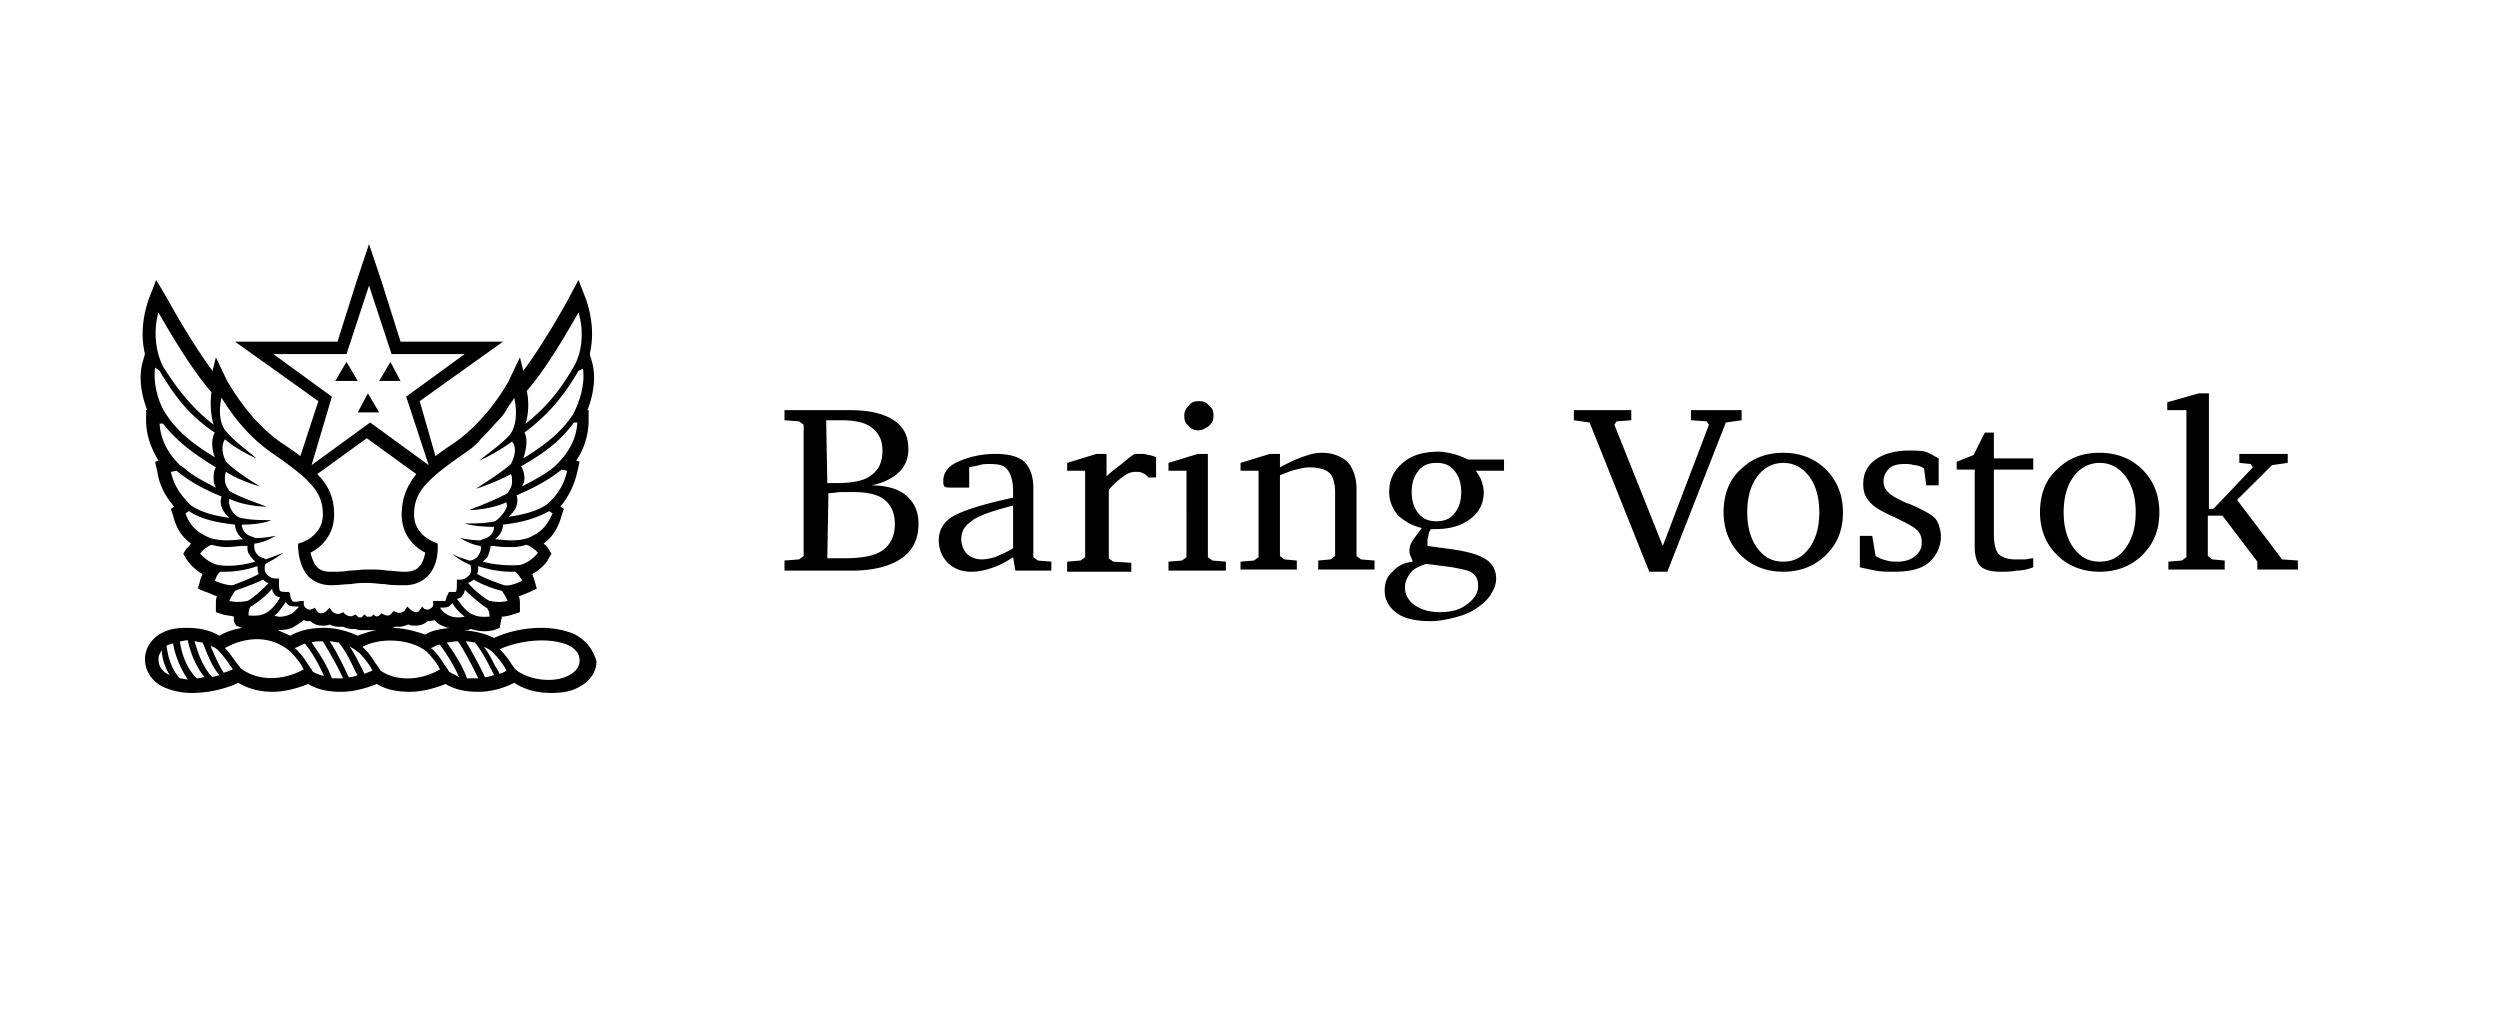
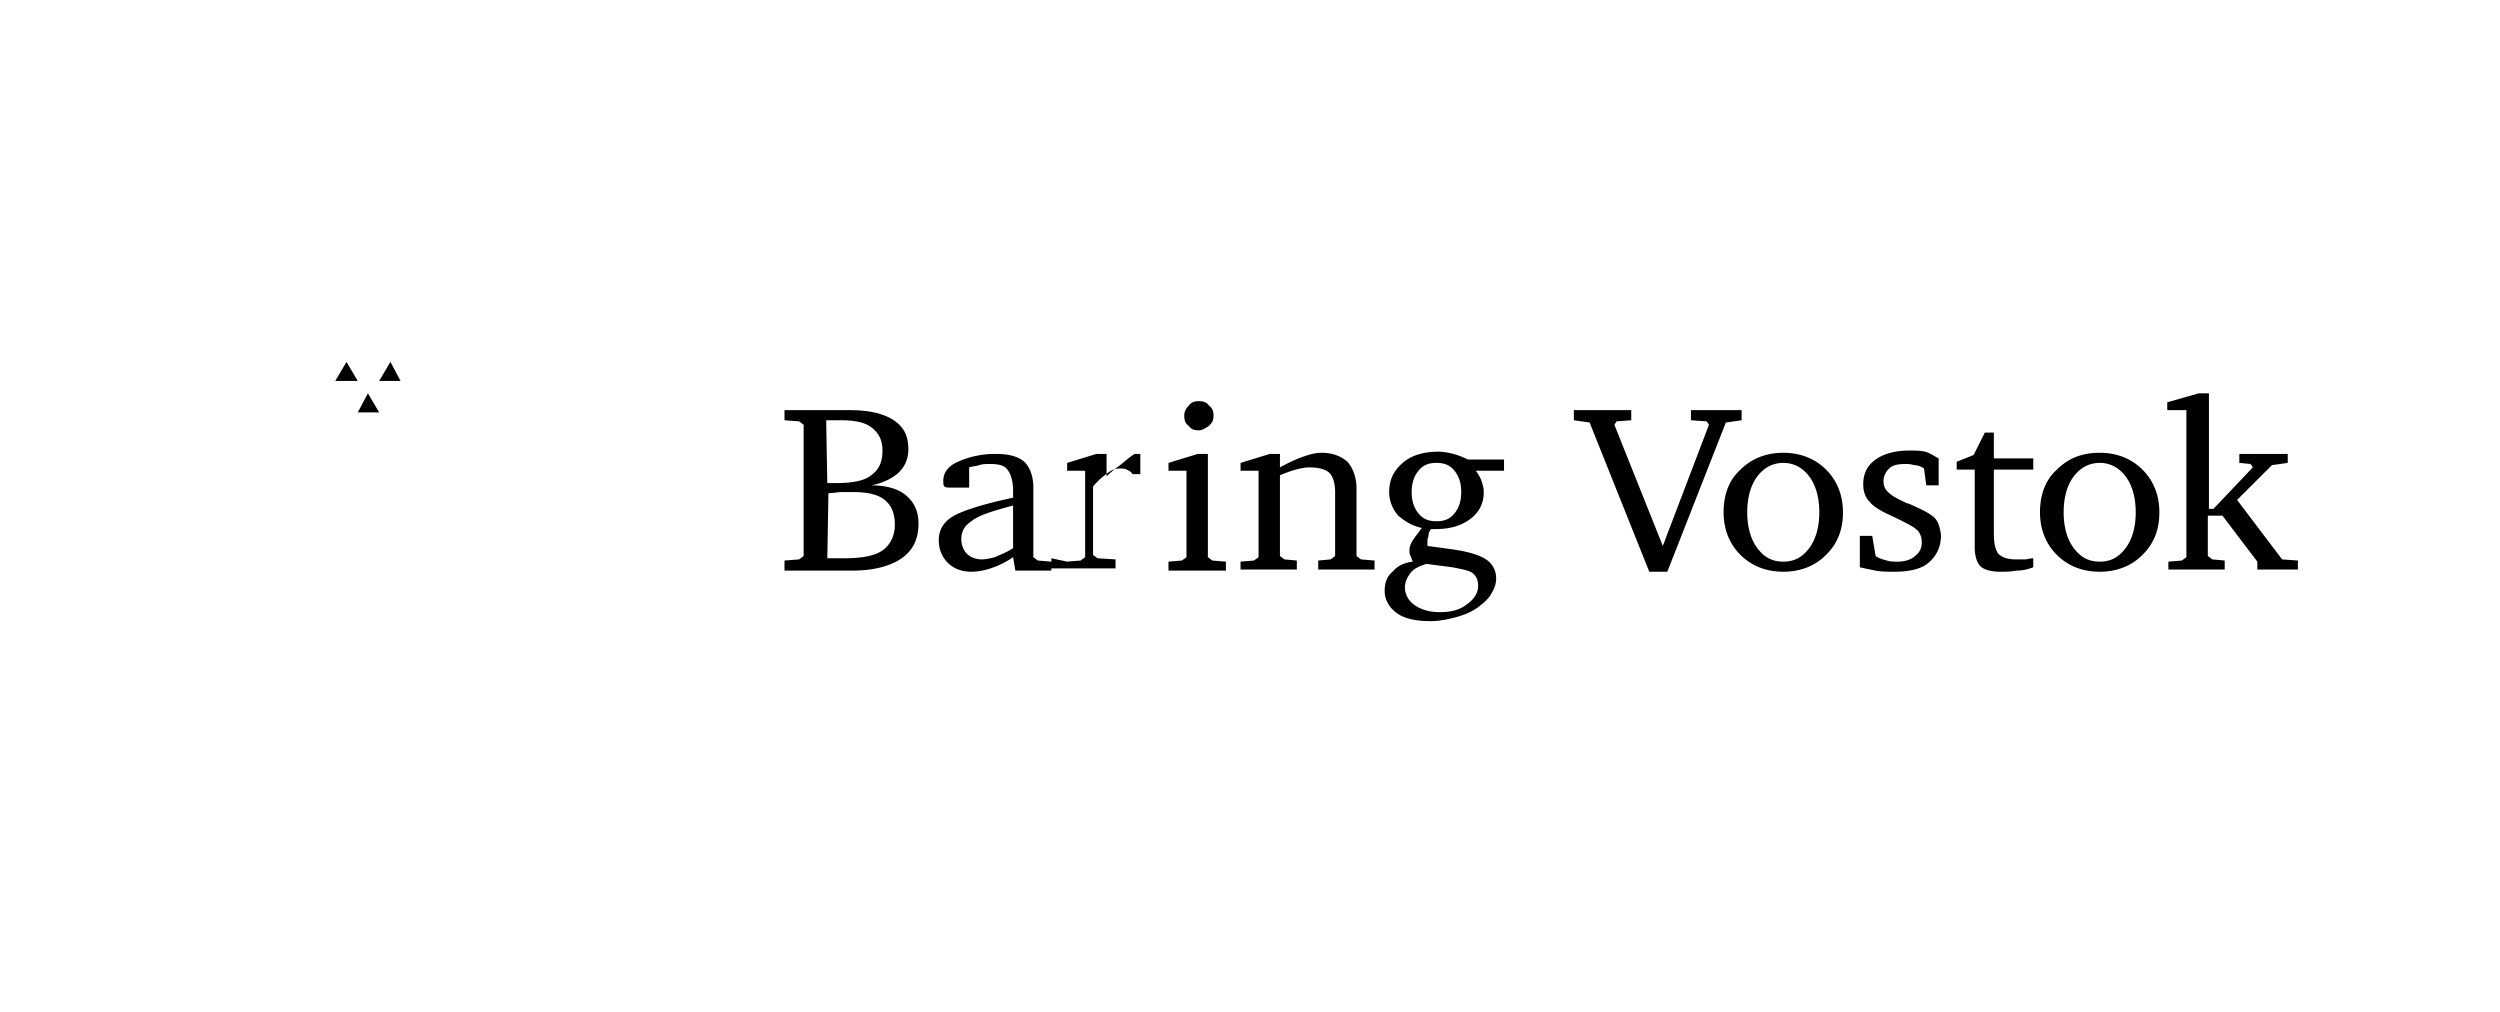
<svg xmlns="http://www.w3.org/2000/svg" width="200" height="81" fill="none" viewBox="0 0 200 81">
-   <path fill="#000" d="M45.828 50.677a7.03 7.03 0 00-2.522-.449c-1.261 0-2.613.27-3.784.808-.72-.359-1.531-.538-2.432-.628.18 0 .45 0 .54-.09.36.09.721.18 1.081.18.45 0 .811-.09.811-.09l.45-.18.09-.449c0-.18.09-.269.09-.449.271 0 .631-.09.902-.18l.54-.179v-.628c0-.18 0-.449-.09-.629l.9-.359.541-.269-.18-.628-.18-.539c.81-.449 1.261-1.077 1.261-1.167l.27-.449-.27-.449s-.09-.18-.36-.359c.72-.539 1.17-1.257 1.441-2.244l.18-.54-.27-.179c.63-.808 1.08-1.616 1.351-2.783l.18-.808-.27-.09c.54-.807.991-1.885.991-3.231v-.808h-.09c.45-1.167.72-2.604.36-3.86l-.18-.63c.54-2.244-.27-4.219-.27-4.308l-.63-1.616-.812 1.526s-1.801 3.321-3.603 5.745l-.27-1.077-.9 1.885s-1.532 2.963-4.325 4.938c-.54.36-1.08.718-1.531 1.077l-1.261-4.399 4.144-2.962 2.522-1.796h-8.198l-1.53-4.848-.992-2.962-.99 2.962L27 27.335h-8.197l2.522 1.796 4.144 2.962-1.442 4.4c-.45-.36-.99-.719-1.531-1.078-2.703-1.885-4.234-4.848-4.324-4.938l-.9-1.885-.271 1.077c-1.802-2.424-3.603-5.745-3.603-5.745l-.901-1.526-.63 1.616c0 .09-.811 2.064-.27 4.309l-.181.628c-.36 1.257-.09 2.694.36 3.86h-.09v.809c0 1.256.45 2.334.991 3.232l-.27.09.18.807c.18 1.167.72 2.065 1.351 2.783l-.27.18.18.539c.27 1.077.72 1.705 1.441 2.244-.18.18-.27.36-.36.36l-.27.448.27.449s.45.718 1.261 1.167c-.09.27-.18.449-.18.539l-.18.628.63.27c.09 0 .45.179.901.358-.09.18-.09.36-.09.629v.628l.54.18c.271.09.631.09.901.18v.359l.18.359.451.18h.09c-.63.089-1.261.269-1.892.628-.72-.45-1.621-.629-2.612-.629-.72 0-1.351.09-1.892.36-.9.448-1.44 1.256-1.44 2.154 0 .898.54 1.796 1.53 2.244a5.58 5.58 0 002.252.45c1.172 0 2.523-.27 3.694-.809.72.45 1.711.718 2.702.718.991 0 1.982-.269 2.883-.628.72.449 1.621.629 2.612.629.991 0 1.982-.27 2.883-.629.72.449 1.621.629 2.612.629.991 0 1.982-.27 2.883-.629.72.449 1.621.629 2.612.629.99 0 1.982-.27 2.883-.719.81.539 1.801.808 2.972.808.721 0 1.442-.09 1.982-.359.991-.449 1.621-1.257 1.621-2.154-.27-.988-.9-1.796-1.891-2.245zm-4.594 2.873c-.09-.09-.18-.27-.27-.36a6.786 6.786 0 00-.991-1.256c1.891-.808 4.053-.898 5.404-.36.631.27.991.72.991 1.258s-.36.987-.99 1.257c-1.081.538-3.063.359-4.144-.539zm-3.874.718c-.45-1.257-1.26-2.334-1.621-2.873.27 0 .54-.09.9-.09.27.36 1.082 1.796 1.622 2.963h-.9zm-6.936-.628l-.09-.18c-.09-.09-.18-.27-.27-.359-.27-.449-.63-.987-1.081-1.347 1.531-.808 3.873-.628 5.134.36.36.359.721.808.991 1.256 0 .09.09.09.09.18-1.35.808-3.333 1.077-4.774.09zm-3.873.628c-.45-1.257-1.262-2.334-1.622-2.873.27-.09.54-.09.9-.09.271.45 1.082 1.796 1.622 2.963h-.9zm-12.161 0c-.901-.987-.991-2.244-1.081-2.603.09 0 .09-.09.18-.09s.18-.09.36-.09c.09.629.45 1.796 1.171 2.873-.18 0-.45-.09-.63-.09zm-.811-.27c-.63-.268-.9-.717-.9-1.256 0-.27.09-.449.27-.718 0 .538.18 1.257.63 1.975zm2.612-2.603c.09.18.18.36.27.629.27.628.541 1.346 1.082 1.975-.18.09-.36.09-.541.18-.9-.898-1.261-2.335-1.441-2.873.18 0 .36.09.63.09zm9.639-10.234c0 1.706-1.712 2.244-1.712 2.244l-.27.09v.18c0 .09 0 1.526.81 2.424.451.448 1.082.718 1.802.718.631 0 1.171-.09 1.622-.09.45-.09.81-.09 1.351-.09.54 0 .9.09 1.351.09.45.09.901.09 1.622.09.72 0 1.351-.27 1.801-.718.901-.898.811-2.335.811-2.424v-.18l-.18-.09s-1.712-.538-1.712-2.244c0-1.796.991-2.783 3.964-4.848.54-.36.99-.718 1.351-1.167l.27-.27c.36-.359.721-.807 1.081-1.167.36-.359.631-.718.811-1.077.09-.09.09-.18.18-.27.18-.269.27-.358.36-.538.18.808.27 2.155-.36 2.963-.72.808-1.711 1.436-2.432 2.065.63-.27 1.892-.988 2.613-1.527.36.45.27 1.078-.09 1.796-.811.718-1.982 1.436-2.793 1.975.63-.18 1.982-.718 2.792-1.167.09.18.09.359.09.628 0 .36-.18.629-.36.898-.99.539-2.162.988-3.063 1.347.721 0 2.072-.18 2.973-.629 0 .09.09.27 0 .45-.18.448-.63.897-.9 1.077-.812.179-1.712.179-2.433.179.54.18 1.532.27 2.342.27 0 .358-.18.807-.9.987l-.18.09c-.631 0-1.082-.09-1.622-.18.45.27.99.539 1.621.629.09.18 0 .448-.09.628a.96.96 0 01-.72.539h-.09c-.541-.18-.901-.27-1.352-.539.27.27.81.628 1.441.898.09.27.09.628-.09.808-.18.18-.36.359-.72.359h-.27v.27c0 .269 0 .628-.09.717H35.918l-.09.18c-.09.18-.18.449-.18.539h-.991v.269c0 .18-.09.27-.27.359-.09.09-.27.09-.45 0l-.181-.18-.09.18c-.09.09-.18.27-.36.27s-.27-.09-.45-.18l-.271-.27-.18.27c-.18.27-.54.27-.72.18l-.181-.09-.18.18c-.18.269-.45.179-.63.089l-.18-.09-.181.18c-.09.09-.27.09-.36 0l-.09-.09-.18.18h-.36l-.181-.18-.18.18c-.09.09-.27.09-.36 0l-.18-.18-.18.09c-.091.09-.361.09-.632-.09l-.18-.18-.18.09c-.18.09-.45.09-.72-.18l-.18-.269-.27.27c-.181.18-.361.18-.451.18-.18 0-.27-.18-.36-.27l-.09-.18-.18.09c-.181.09-.361.09-.451 0-.18-.09-.27-.27-.27-.36v-.268h-.27c-.271.09-.631.09-.631 0-.09-.09-.18-.27-.18-.54l-.09-.179h-.18c-.18 0-.451 0-.541-.09-.09-.09-.09-.448-.09-.718v-.269h-.27c-.36 0-.541-.18-.721-.359-.18-.18-.18-.539-.09-.808.54-.27 1.08-.628 1.441-.898-.45.18-.9.36-1.441.539l-.09-.09a.96.96 0 01-.72-.539c-.091-.18-.091-.448-.091-.628.72-.09 1.261-.36 1.712-.628-.541.09-.991.18-1.622.18l-.18-.09c-.72-.18-.9-.719-.9-.988.81 0 1.8-.09 2.341-.36-.81 0-1.621 0-2.432-.179-.36-.09-.81-.538-.9-1.077-.09-.18 0-.36 0-.45.9.45 2.251.63 2.972.63-.9-.36-2.072-.719-2.973-1.258-.18-.269-.36-.538-.36-.897 0-.18 0-.45.09-.629.81.539 2.072.988 2.702 1.167-.81-.538-1.891-1.167-2.702-1.975-.36-.718-.36-1.346-.09-1.795.72.628 1.892 1.257 2.522 1.526-.72-.628-1.621-1.257-2.342-2.065-.72-.718-.63-2.065-.45-2.783.63.988 1.891 2.963 4.143 4.489 2.973 2.065 3.964 3.052 3.964 4.848zm13.332 6.913c-.54-.27-1.351-.988-1.712-1.437.18-.09.36-.18.45-.27.721.45 1.802.809 2.253.899.18.269.36.538.45.808-.72.18-1.351 0-1.441 0zm0 1.257c-.27 0-.81.09-1.351-.18-.45-.18-.811-.629-1.261-1.257.18 0 .36-.09.45-.27.09-.09.18-.269.18-.448.45.449 1.171 1.077 1.712 1.436.09 0 .27.27.27.718zm-19.097-.809c.63-.359 1.35-.987 1.711-1.436 0 .18.09.36.18.449.09.18.27.18.45.27-.36.628-.81 1.077-1.17 1.256-.54.27-1.081.18-1.351.18 0-.45.09-.629.18-.718zm2.792-.359c.09.09.18.27.27.27.18.09.541.09.811.09-.18.179-.36.448-.72.628-.45.18-.901.27-1.262.09.27-.18.54-.539.901-1.078zm13.062.36l.27-.27c.27.449.63.808.991 1.078-.36.09-.9.09-1.261-.09-.36-.18-.63-.45-.72-.629.18 0 .54 0 .72-.09zm4.414-1.706c-.54-.18-1.532-.539-2.162-.898.09-.18.09-.449.09-.628.54.18 1.531.448 2.612.448h.36c.271.27.451.54.541.719-.36.18-.99.449-1.441.359zm1.261-1.616c-1.171.09-2.342-.09-2.973-.27.18-.18.36-.269.45-.538.09-.27.18-.539.18-.718h.271c.45.09.991.09 1.532.09.36 0 .72-.09 1.08-.18.45.18.721.449.901.628-.18.27-.72.808-1.441.988zm.63-2.155c-.81.27-1.71.18-2.612.09.45-.36.63-.808.63-1.167 1.622-.18 2.703-.539 3.694-1.078l.27.18c-.45.988-.9 1.526-1.981 1.975zm1.532-2.693c-.81.538-1.802.808-3.063.987.27-.269.54-.538.63-.897.09-.27.09-.629 0-.808 1.442-.629 2.613-1.257 3.604-2.065l.45.09c-.27 1.167-.81 1.975-1.621 2.693zm-1.802-5.746c1.802-1.346 3.063-2.783 4.324-4.938l.36-.18c.18 1.258-.27 2.694-.81 3.682-.901 1.346-2.072 2.334-3.964 3.501.27-.808.36-1.616.09-2.065zm-.27 2.693c2.072-1.167 3.243-2.154 4.234-3.5h.27c-.09 1.525-.9 2.603-1.621 3.32l-.18.18c-.721.629-1.622 1.078-2.613 1.616.09-.18.18-.448.18-.628 0-.36-.09-.718-.27-.988zm4.234-7.99c-1.081 1.886-2.252 3.322-3.873 4.579.27-.808.27-1.975.09-2.604 1.711-1.975 3.423-5.027 4.143-6.284.27.808.54 2.693-.36 4.31zM14.66 37.39l-.27-.18c-.721-.718-1.532-1.795-1.622-3.321h.27c.991 1.257 2.162 2.244 4.234 3.501-.18.27-.18.629-.18.988 0 .27.09.449.18.628-1.08-.538-1.891-.987-2.612-1.616zm-1.892-7.72c1.261 2.154 2.522 3.68 4.414 4.937-.27.449-.27 1.257 0 1.975-1.892-1.167-2.972-2.065-3.873-3.411-.63-.898-1.081-2.514-.901-3.77l.36.268zm4.324 4.309c-1.621-1.257-2.882-2.783-4.054-4.669-.81-1.616-.63-3.501-.36-4.309.72 1.257 2.522 4.4 4.234 6.374-.09.629-.09 1.796.18 2.604zm-2.973 3.68c.991.809 2.072 1.437 3.604 2.065-.09.27-.09.539 0 .808.09.36.36.629.63.898-1.26-.18-2.252-.449-3.063-.987-.81-.808-1.35-1.527-1.621-2.694l.45-.09zm.991 3.233c.991.628 2.072.897 3.694 1.077 0 .359.18.808.63 1.167-.81.09-1.711.18-2.612-.09-1.081-.449-1.622-.987-1.982-1.975l.27-.18zm1.802 2.693c.36.09.81.18 1.171.18.54 0 .99-.09 1.441-.09h.27c0 .269 0 .538.18.718.09.18.27.359.451.538-.63.18-1.802.45-2.973.27-.72-.18-1.17-.629-1.44-.898.09-.18.45-.539.9-.718zm.72 2.154h.36c1.172 0 2.073-.269 2.613-.448 0 .18 0 .448.09.628-.63.36-1.621.718-2.072.898h-.09c-.36 0-.99-.18-1.35-.36.09-.179.18-.538.45-.718zm1.172 1.527c.45-.18 1.531-.54 2.252-.898.09.09.27.27.45.27-.45.448-1.171 1.166-1.712 1.436-.09 0-.72.18-1.44 0 .09-.27.27-.54.45-.808zM38.8 54.178c-.45-.987-1.17-2.244-1.53-2.872.27 0 .54.09.72.09.45.538.9 1.346 1.26 2.064l.271.539c-.27.09-.54.18-.72.18zm1.172-.269c-.09-.18-.18-.359-.36-.628-.271-.539-.541-1.078-.901-1.527.27.09.54.27.72.45.36.358.72.807.991 1.256 0 .09.09.09.09.18-.09.09-.27.18-.54.27zm-10.81 0l-.27-.539c-.27-.538-.54-1.077-.901-1.616.27.09.45.27.72.45.36.358.721.807.991 1.256 0 .09.09.09.09.18-.18.09-.45.18-.63.27zm-1.261.27c-.45-.988-1.081-2.245-1.532-2.873.27 0 .54.09.721.09.45.538.9 1.346 1.261 2.154.09.18.18.36.27.449-.18.09-.45.18-.72.18zm-10.45-2.155c.27.27.54.628.811.987.09.18.27.36.36.539-.18.09-.45.18-.72.27-.36-.54-.72-1.347-.991-1.976 0-.09-.09-.18-.09-.18.27.09.45.18.63.36zm-3.062-.718c.18 0 .45-.09.63-.09.09.449.45 1.885 1.351 2.962-.18 0-.45.09-.63.09-.991-.987-1.261-2.334-1.351-2.962zm4.864 2.154c-.18-.27-.36-.449-.54-.718-.27-.36-.45-.628-.721-.898 1.441-.808 3.513-1.167 5.225.27.36.359.72.808.99 1.256 0 .09.09.09.09.18-1.44.808-3.513 1.077-5.044-.09zm5.765.27l-.09-.18c-.09-.09-.18-.27-.27-.36-.27-.448-.63-.987-1.081-1.346.27-.09.54-.27.81-.359.451.539 1.082 1.526 1.532 2.604-.27-.09-.63-.18-.9-.36zm10.9 0l-.09-.18c-.09-.09-.18-.27-.27-.36-.27-.448-.63-.987-1.081-1.346.27-.09.45-.27.72-.27.18.27.991 1.348 1.532 2.604-.27-.18-.54-.269-.811-.448zm-4.684-3.502c.09 0 .27 0 .36-.09h.36c.27 0 .45-.09.721-.18.18.09.36.09.54.09.36 0 .721-.09.991-.358.18 0 .36 0 .54-.09.181.18.361.359.632.449.18.09.36.18.63.18-.72.089-1.441.179-1.982.538-.81-.27-1.711-.539-2.792-.539zm.9-9.067c0 1.616.991 2.603 1.892 3.052-.09.36-.18.808-.54 1.167-.27.27-.63.36-1.081.36-.63 0-.991-.09-1.441-.09-.45-.09-.901-.09-1.532-.09-.63 0-1.08.09-1.531.09-.45.09-.901.09-1.442.09-.45 0-.81-.09-1.08-.36-.27-.269-.45-.808-.541-1.167.9-.449 1.892-1.436 1.892-3.052 0-1.347-.45-2.334-1.352-3.232l3.964-2.873 3.964 2.873c-.721.898-1.171 1.885-1.171 3.232zm-9.818 9.247c.45 0 .99-.09 1.351-.36.27-.179.45-.269.63-.448.18.09.36.09.541.09.27.269.63.359.99.359.181 0 .361 0 .541-.09.18.09.45.18.721.18h.36c.18.09.45.179.721.179h.27c.18.09.36.09.45.09h1.261c-.54.09-1.08.27-1.53.449-.811-.36-1.712-.629-2.703-.629-.99 0-1.892.18-2.702.629-.36-.18-.631-.27-.991-.45h.09zm4.233-18.674l-4.684-3.411h5.856l1.801-5.477 1.802 5.477h5.855l-4.684 3.411 1.801 5.477-4.684-3.412-4.684 3.412 1.622-5.477z" />
-   <path fill="#000" d="M27.72 28.951l-.9 1.526h1.8l-.9-1.526zM31.233 28.951l-.9 1.526h1.71l-.81-1.526zM30.333 32.991l-.901-1.526-.81 1.526h1.71zM62.76 32.812h5.226c1.53 0 2.702.269 3.513.808.81.538 1.17 1.256 1.17 2.334 0 .718-.27 1.346-.72 1.795-.45.45-1.261.898-2.252 1.078 1.171 0 2.162.269 2.793.808.63.538.99 1.257.99 2.244 0 1.257-.45 2.155-1.35 2.783-.902.629-2.253.988-3.964.988H62.76v-.808l1.17-.09.361-.27V33.98l-.36-.27-1.171-.09v-.807zm3.424 5.835h.72c1.262 0 2.252-.18 2.793-.628.63-.45.9-1.078.9-1.975 0-.808-.27-1.347-.81-1.796-.54-.449-1.351-.628-2.522-.628h-1.171l.09 5.027zm0 6.015h1.351c1.351 0 2.432-.18 3.063-.628.63-.45.99-1.167.99-2.065 0-.898-.27-1.526-.81-1.975-.54-.45-1.441-.629-2.522-.629h-.901c-.36 0-.72.09-1.081.09l-.09 5.207zM81.046 44.572a6.724 6.724 0 01-1.801.898c-.54.18-1.081.27-1.532.27-.81 0-1.44-.27-1.891-.719-.45-.449-.721-1.077-.721-1.795 0-.808.36-1.437 1.081-1.886.72-.449 2.342-.987 4.864-1.526v-.538c0-.809-.18-1.347-.45-1.706-.27-.36-.72-.45-1.441-.45-.27 0-.54 0-.811.09-.27.09-.54.09-.81.18v1.616h-1.442c-.27 0-.45 0-.54-.09-.09-.09-.09-.269-.09-.448 0-.629.36-1.168 1.17-1.527a7.272 7.272 0 012.973-.628c1.081 0 1.802.18 2.342.628.45.45.72 1.167.72 2.065v5.566l.361.27 1.081.09v.718h-2.882l-.18-1.078zm0-.718v-3.411c-1.711.449-2.792.808-3.333 1.256-.54.36-.81.808-.81 1.437 0 .449.18.898.45 1.167.27.27.72.449 1.171.449.36 0 .72-.09 1.081-.18.36-.18.9-.359 1.441-.718zM85.371 44.931l1.081-.09.36-.269V37.66h-1.44v-.628l2.341-.718h.811v1.795c.36-.359.72-.628 1.081-.897.36-.27.72-.629 1.171-.898h.45c.18 0 .451 0 .631.09.18 0 .45.09.63.18v1.615h-.63c-.09-.18-.27-.27-.45-.359-.18-.09-.36-.09-.54-.09-.361 0-.631.09-.992.36-.36.269-.72.538-1.17 1.077v5.476l.36.27 1.44.09v.717h-5.134v-.808zM95.82 36.313h.81v8.26l.361.269 1.081.09v.718h-4.594v-.719l1.081-.09.36-.269V37.66h-1.44v-.628l2.341-.718zm.09-4.22c.36 0 .63.09.811.36.27.179.36.448.36.807 0 .36-.09.54-.36.809-.27.179-.54.359-.81.359-.361 0-.631-.09-.811-.36-.27-.18-.36-.448-.36-.807 0-.27.09-.54.36-.809.18-.269.45-.359.81-.359zM99.243 45.65v-.719l1.081-.09.36-.269V37.66h-1.44v-.628l2.341-.718h.811v1.077c.811-.449 1.441-.718 1.982-.898.54-.18.901-.269 1.351-.269.901 0 1.531.27 2.072.718.45.539.72 1.257.72 2.155v5.387l.361.269 1.081.09v.718h-4.504v-.718l.991-.09.36-.27v-5.117c0-.718-.18-1.257-.45-1.526-.271-.27-.811-.449-1.622-.449-.36 0-.721.09-1.081.18s-.811.27-1.261.449v6.464l.36.269.991.09v.718h-4.504v.09zM117.439 36.762h2.883v.898h-2.252c.18.269.36.538.45.808.09.269.18.628.18.897 0 .898-.36 1.616-1.08 2.155-.721.539-1.622.808-2.793.808h-.36c-.09.18-.18.27-.18.449 0 .18-.091.27-.091.449v.449l1.982.269c1.261.18 2.162.449 2.703.808.54.359.81.898.81 1.526 0 .36-.09.718-.36 1.167-.18.36-.54.718-.901.988-.54.449-1.171.718-1.801.898-.631.18-1.442.359-2.162.359-1.171 0-2.072-.18-2.703-.629-.63-.449-.991-1.077-.991-1.795 0-.629.181-1.167.631-1.526.36-.45.901-.719 1.621-.809-.09-.18-.09-.269-.18-.448-.09-.18-.09-.27-.09-.45 0-.269.09-.538.27-.807.181-.27.451-.629.721-.988-.811-.18-1.351-.538-1.892-.987-.45-.539-.72-1.167-.72-1.886 0-.987.36-1.705 1.081-2.334.72-.628 1.711-.898 2.882-.898.361 0 .811.09 1.171.18.361.09.811.27 1.171.449zm-3.333 8.349c-.54.18-.991.36-1.261.718-.27.36-.45.718-.45 1.167 0 .539.27 1.078.811 1.437.54.359 1.171.538 1.981.538.901 0 1.622-.18 2.162-.628.541-.36.901-.898.901-1.436 0-.45-.09-.719-.36-.988-.27-.27-.811-.36-1.712-.539l-2.072-.269zm.811-8.08c-.63 0-1.081.18-1.441.629-.361.449-.541.987-.541 1.705 0 .718.18 1.257.541 1.706.36.449.811.629 1.441.629.631 0 1.081-.18 1.441-.629.361-.449.541-.987.541-1.706 0-.718-.18-1.257-.541-1.705-.36-.45-.81-.629-1.441-.629zM125.727 32.812h4.774v.808l-1.171.09-.18.269 3.874 9.696 3.693-9.696-.18-.27-1.261-.09v-.807h4.053v.808l-1.261.18-4.684 11.94h-1.441l-4.775-11.94-1.261-.18v-.808h-.18zM142.662 36.223c1.351 0 2.522.449 3.423 1.347.901.898 1.351 2.065 1.351 3.411 0 1.437-.45 2.514-1.351 3.412-.901.898-2.072 1.346-3.423 1.346s-2.522-.448-3.423-1.346c-.901-.898-1.351-2.065-1.351-3.412 0-1.436.45-2.603 1.351-3.411.901-.898 2.072-1.347 3.423-1.347zm0 .808c-.811 0-1.531.36-2.072 1.077-.54.719-.811 1.706-.811 2.873 0 1.167.271 2.155.811 2.873.541.718 1.171 1.077 2.072 1.077s1.531-.359 2.072-1.077c.54-.718.811-1.706.811-2.873 0-1.167-.271-2.154-.811-2.873-.541-.718-1.261-1.077-2.072-1.077zM155.093 36.672v2.155h-.991l-.18-1.347c-.27-.18-.54-.27-.811-.27-.27-.089-.45-.089-.72-.089-.541 0-.991.09-1.262.36-.27.268-.45.627-.45.987 0 .359.09.628.36.897.271.27.721.539 1.352.808.09.09.27.09.45.18.811.359 1.351.628 1.712.898.27.18.45.449.54.718.09.27.18.628.18.898 0 .897-.36 1.616-.991 2.154-.63.539-1.621.718-2.792.718-.451 0-.991 0-1.441-.09-.451-.089-.901-.179-1.262-.269v-2.513h.991l.271 1.616c.27.18.54.269.9.359.271.09.541.09.901.09.541 0 1.081-.18 1.351-.45.361-.269.541-.628.541-1.077 0-.359-.09-.718-.361-.987-.27-.27-.81-.539-1.711-.988-.991-.449-1.712-.808-2.072-1.257-.36-.359-.54-.808-.54-1.436 0-.898.36-1.526.991-1.975.63-.449 1.531-.718 2.702-.718.45 0 .901 0 1.261.09.36.09.721.358 1.081.538zM156.535 37.57v-.629l1.351-.538.901-1.796h.721v2.065h3.153v.898h-3.153v5.027c0 .808.09 1.347.36 1.706.27.27.721.449 1.351.449h.721c.27 0 .451-.09.721-.09v.718c-.451.18-.901.27-1.351.27-.451.09-.901.09-1.262.09-.81 0-1.351-.18-1.621-.45-.27-.269-.45-.807-.45-1.526V37.57h-1.442zM167.974 36.223c1.352 0 2.523.449 3.423 1.347.901.898 1.352 2.065 1.352 3.411 0 1.437-.451 2.514-1.352 3.412-.9.898-2.071 1.346-3.423 1.346-1.351 0-2.522-.448-3.423-1.346-.9-.898-1.351-2.065-1.351-3.412 0-1.436.451-2.603 1.351-3.411.901-.898 1.982-1.347 3.423-1.347zm0 .808c-.81 0-1.531.36-2.071 1.077-.541.719-.811 1.706-.811 2.873 0 1.167.27 2.155.811 2.873.54.718 1.171 1.077 2.071 1.077.901 0 1.532-.359 2.072-1.077.541-.718.811-1.706.811-2.873 0-1.167-.27-2.154-.811-2.873-.54-.718-1.261-1.077-2.072-1.077zM173.471 45.65v-.719l1.081-.09.36-.269v-11.76h-1.531v-.629l2.522-.718h.811v9.247h.36l3.153-3.322-.18-.27-.901-.089v-.718h3.873v.718l-1.261.18-2.792 2.783 3.603 4.758 1.261.09v.718h-3.243v-.629l-2.792-3.68h-1.171v3.232l.36.269.991.09v.718h-4.504v.09z" />
+   <path fill="#000" d="M27.72 28.951l-.9 1.526h1.8l-.9-1.526zM31.233 28.951l-.9 1.526h1.71l-.81-1.526zM30.333 32.991l-.901-1.526-.81 1.526h1.71zM62.76 32.812h5.226c1.53 0 2.702.269 3.513.808.81.538 1.17 1.256 1.17 2.334 0 .718-.27 1.346-.72 1.795-.45.45-1.261.898-2.252 1.078 1.171 0 2.162.269 2.793.808.63.538.99 1.257.99 2.244 0 1.257-.45 2.155-1.35 2.783-.902.629-2.253.988-3.964.988H62.76v-.808l1.17-.09.361-.27V33.98l-.36-.27-1.171-.09v-.807zm3.424 5.835h.72c1.262 0 2.252-.18 2.793-.628.63-.45.9-1.078.9-1.975 0-.808-.27-1.347-.81-1.796-.54-.449-1.351-.628-2.522-.628h-1.171l.09 5.027zm0 6.015h1.351c1.351 0 2.432-.18 3.063-.628.63-.45.99-1.167.99-2.065 0-.898-.27-1.526-.81-1.975-.54-.45-1.441-.629-2.522-.629h-.901c-.36 0-.72.09-1.081.09l-.09 5.207zM81.046 44.572a6.724 6.724 0 01-1.801.898c-.54.18-1.081.27-1.532.27-.81 0-1.44-.27-1.891-.719-.45-.449-.721-1.077-.721-1.795 0-.808.36-1.437 1.081-1.886.72-.449 2.342-.987 4.864-1.526v-.538c0-.809-.18-1.347-.45-1.706-.27-.36-.72-.45-1.441-.45-.27 0-.54 0-.811.09-.27.09-.54.09-.81.18v1.616h-1.442c-.27 0-.45 0-.54-.09-.09-.09-.09-.269-.09-.448 0-.629.36-1.168 1.17-1.527a7.272 7.272 0 012.973-.628c1.081 0 1.802.18 2.342.628.45.45.72 1.167.72 2.065v5.566l.361.27 1.081.09v.718h-2.882l-.18-1.078zm0-.718v-3.411c-1.711.449-2.792.808-3.333 1.256-.54.36-.81.808-.81 1.437 0 .449.18.898.45 1.167.27.27.72.449 1.171.449.36 0 .72-.09 1.081-.18.36-.18.9-.359 1.441-.718zM85.371 44.931l1.081-.09.36-.269V37.66h-1.44v-.628l2.341-.718h.811v1.795c.36-.359.72-.628 1.081-.897.36-.27.72-.629 1.171-.898h.45v1.615h-.63c-.09-.18-.27-.27-.45-.359-.18-.09-.36-.09-.54-.09-.361 0-.631.09-.992.36-.36.269-.72.538-1.17 1.077v5.476l.36.27 1.44.09v.717h-5.134v-.808zM95.82 36.313h.81v8.26l.361.269 1.081.09v.718h-4.594v-.719l1.081-.09.36-.269V37.66h-1.44v-.628l2.341-.718zm.09-4.22c.36 0 .63.09.811.36.27.179.36.448.36.807 0 .36-.09.54-.36.809-.27.179-.54.359-.81.359-.361 0-.631-.09-.811-.36-.27-.18-.36-.448-.36-.807 0-.27.09-.54.36-.809.18-.269.45-.359.81-.359zM99.243 45.65v-.719l1.081-.09.36-.269V37.66h-1.44v-.628l2.341-.718h.811v1.077c.811-.449 1.441-.718 1.982-.898.54-.18.901-.269 1.351-.269.901 0 1.531.27 2.072.718.45.539.72 1.257.72 2.155v5.387l.361.269 1.081.09v.718h-4.504v-.718l.991-.09.36-.27v-5.117c0-.718-.18-1.257-.45-1.526-.271-.27-.811-.449-1.622-.449-.36 0-.721.09-1.081.18s-.811.27-1.261.449v6.464l.36.269.991.09v.718h-4.504v.09zM117.439 36.762h2.883v.898h-2.252c.18.269.36.538.45.808.09.269.18.628.18.897 0 .898-.36 1.616-1.08 2.155-.721.539-1.622.808-2.793.808h-.36c-.09.18-.18.27-.18.449 0 .18-.091.27-.091.449v.449l1.982.269c1.261.18 2.162.449 2.703.808.54.359.81.898.81 1.526 0 .36-.09.718-.36 1.167-.18.36-.54.718-.901.988-.54.449-1.171.718-1.801.898-.631.18-1.442.359-2.162.359-1.171 0-2.072-.18-2.703-.629-.63-.449-.991-1.077-.991-1.795 0-.629.181-1.167.631-1.526.36-.45.901-.719 1.621-.809-.09-.18-.09-.269-.18-.448-.09-.18-.09-.27-.09-.45 0-.269.09-.538.27-.807.181-.27.451-.629.721-.988-.811-.18-1.351-.538-1.892-.987-.45-.539-.72-1.167-.72-1.886 0-.987.36-1.705 1.081-2.334.72-.628 1.711-.898 2.882-.898.361 0 .811.09 1.171.18.361.09.811.27 1.171.449zm-3.333 8.349c-.54.18-.991.36-1.261.718-.27.36-.45.718-.45 1.167 0 .539.27 1.078.811 1.437.54.359 1.171.538 1.981.538.901 0 1.622-.18 2.162-.628.541-.36.901-.898.901-1.436 0-.45-.09-.719-.36-.988-.27-.27-.811-.36-1.712-.539l-2.072-.269zm.811-8.08c-.63 0-1.081.18-1.441.629-.361.449-.541.987-.541 1.705 0 .718.18 1.257.541 1.706.36.449.811.629 1.441.629.631 0 1.081-.18 1.441-.629.361-.449.541-.987.541-1.706 0-.718-.18-1.257-.541-1.705-.36-.45-.81-.629-1.441-.629zM125.727 32.812h4.774v.808l-1.171.09-.18.269 3.874 9.696 3.693-9.696-.18-.27-1.261-.09v-.807h4.053v.808l-1.261.18-4.684 11.94h-1.441l-4.775-11.94-1.261-.18v-.808h-.18zM142.662 36.223c1.351 0 2.522.449 3.423 1.347.901.898 1.351 2.065 1.351 3.411 0 1.437-.45 2.514-1.351 3.412-.901.898-2.072 1.346-3.423 1.346s-2.522-.448-3.423-1.346c-.901-.898-1.351-2.065-1.351-3.412 0-1.436.45-2.603 1.351-3.411.901-.898 2.072-1.347 3.423-1.347zm0 .808c-.811 0-1.531.36-2.072 1.077-.54.719-.811 1.706-.811 2.873 0 1.167.271 2.155.811 2.873.541.718 1.171 1.077 2.072 1.077s1.531-.359 2.072-1.077c.54-.718.811-1.706.811-2.873 0-1.167-.271-2.154-.811-2.873-.541-.718-1.261-1.077-2.072-1.077zM155.093 36.672v2.155h-.991l-.18-1.347c-.27-.18-.54-.27-.811-.27-.27-.089-.45-.089-.72-.089-.541 0-.991.09-1.262.36-.27.268-.45.627-.45.987 0 .359.09.628.36.897.271.27.721.539 1.352.808.09.09.27.09.45.18.811.359 1.351.628 1.712.898.27.18.45.449.54.718.09.27.18.628.18.898 0 .897-.36 1.616-.991 2.154-.63.539-1.621.718-2.792.718-.451 0-.991 0-1.441-.09-.451-.089-.901-.179-1.262-.269v-2.513h.991l.271 1.616c.27.18.54.269.9.359.271.09.541.09.901.09.541 0 1.081-.18 1.351-.45.361-.269.541-.628.541-1.077 0-.359-.09-.718-.361-.987-.27-.27-.81-.539-1.711-.988-.991-.449-1.712-.808-2.072-1.257-.36-.359-.54-.808-.54-1.436 0-.898.36-1.526.991-1.975.63-.449 1.531-.718 2.702-.718.45 0 .901 0 1.261.09.36.09.721.358 1.081.538zM156.535 37.57v-.629l1.351-.538.901-1.796h.721v2.065h3.153v.898h-3.153v5.027c0 .808.09 1.347.36 1.706.27.27.721.449 1.351.449h.721c.27 0 .451-.09.721-.09v.718c-.451.18-.901.27-1.351.27-.451.09-.901.09-1.262.09-.81 0-1.351-.18-1.621-.45-.27-.269-.45-.807-.45-1.526V37.57h-1.442zM167.974 36.223c1.352 0 2.523.449 3.423 1.347.901.898 1.352 2.065 1.352 3.411 0 1.437-.451 2.514-1.352 3.412-.9.898-2.071 1.346-3.423 1.346-1.351 0-2.522-.448-3.423-1.346-.9-.898-1.351-2.065-1.351-3.412 0-1.436.451-2.603 1.351-3.411.901-.898 1.982-1.347 3.423-1.347zm0 .808c-.81 0-1.531.36-2.071 1.077-.541.719-.811 1.706-.811 2.873 0 1.167.27 2.155.811 2.873.54.718 1.171 1.077 2.071 1.077.901 0 1.532-.359 2.072-1.077.541-.718.811-1.706.811-2.873 0-1.167-.27-2.154-.811-2.873-.54-.718-1.261-1.077-2.072-1.077zM173.471 45.65v-.719l1.081-.09.36-.269v-11.76h-1.531v-.629l2.522-.718h.811v9.247h.36l3.153-3.322-.18-.27-.901-.089v-.718h3.873v.718l-1.261.18-2.792 2.783 3.603 4.758 1.261.09v.718h-3.243v-.629l-2.792-3.68h-1.171v3.232l.36.269.991.09v.718h-4.504v.09z" />
</svg>